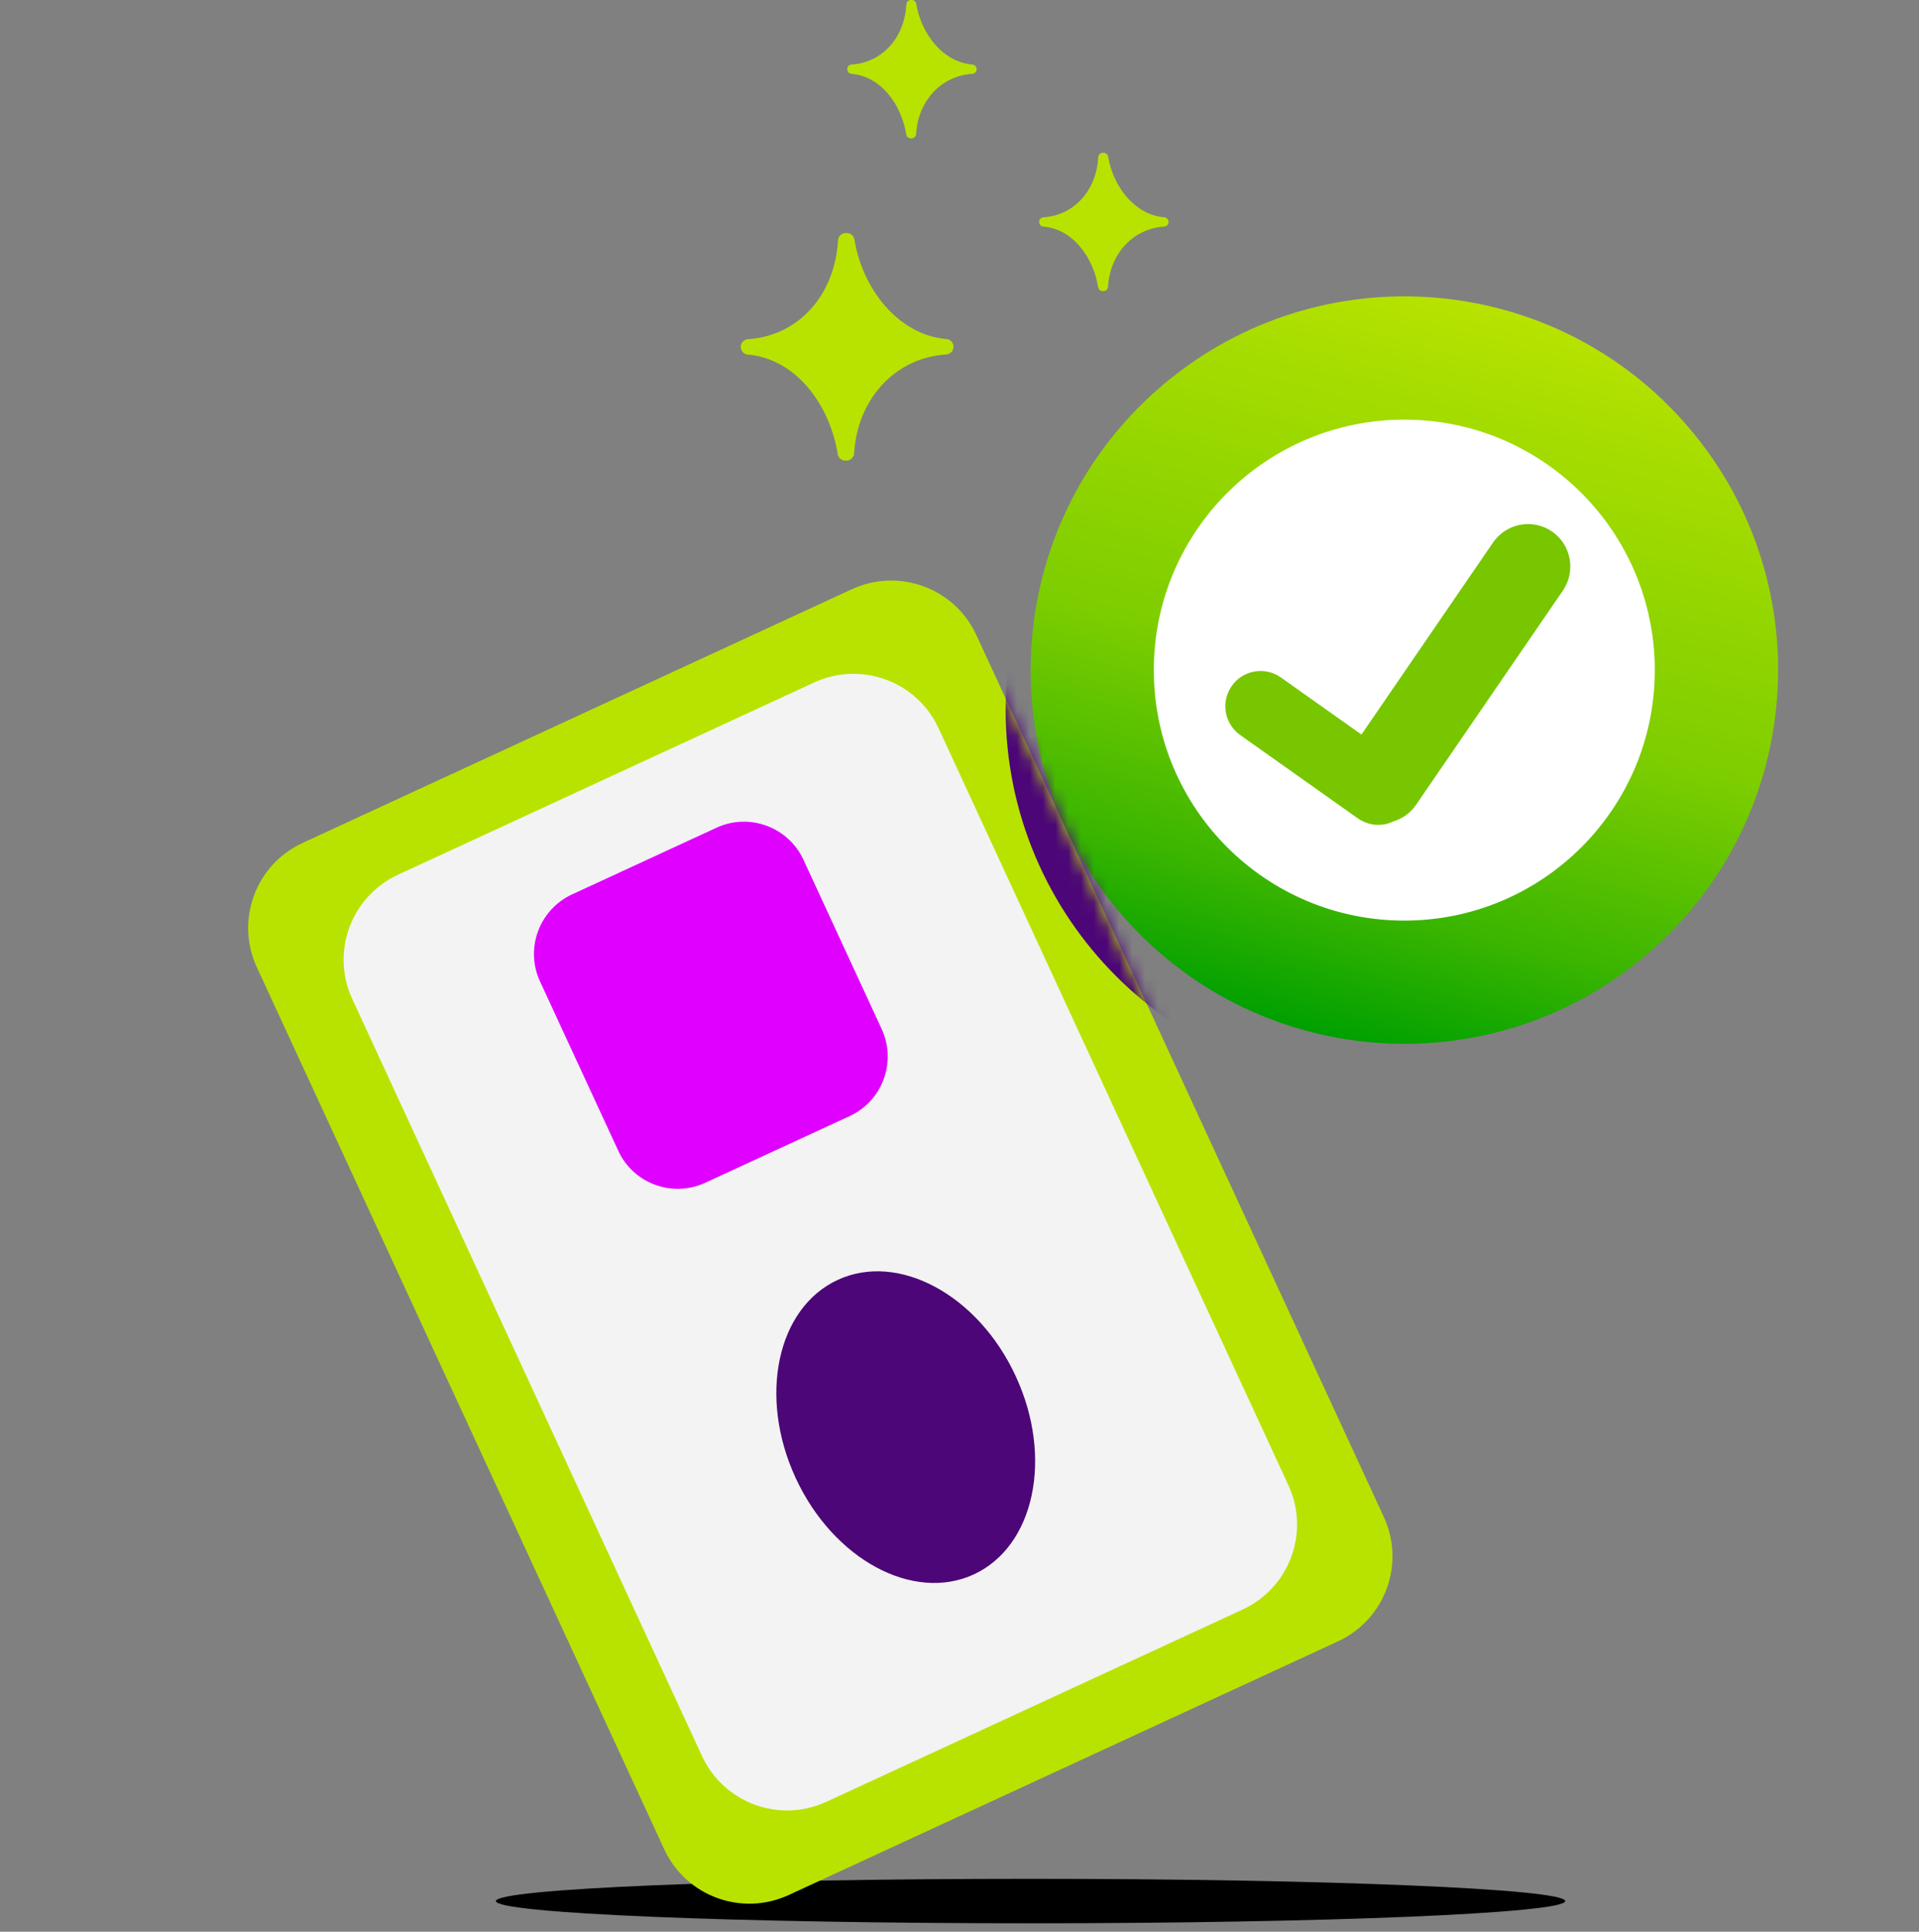
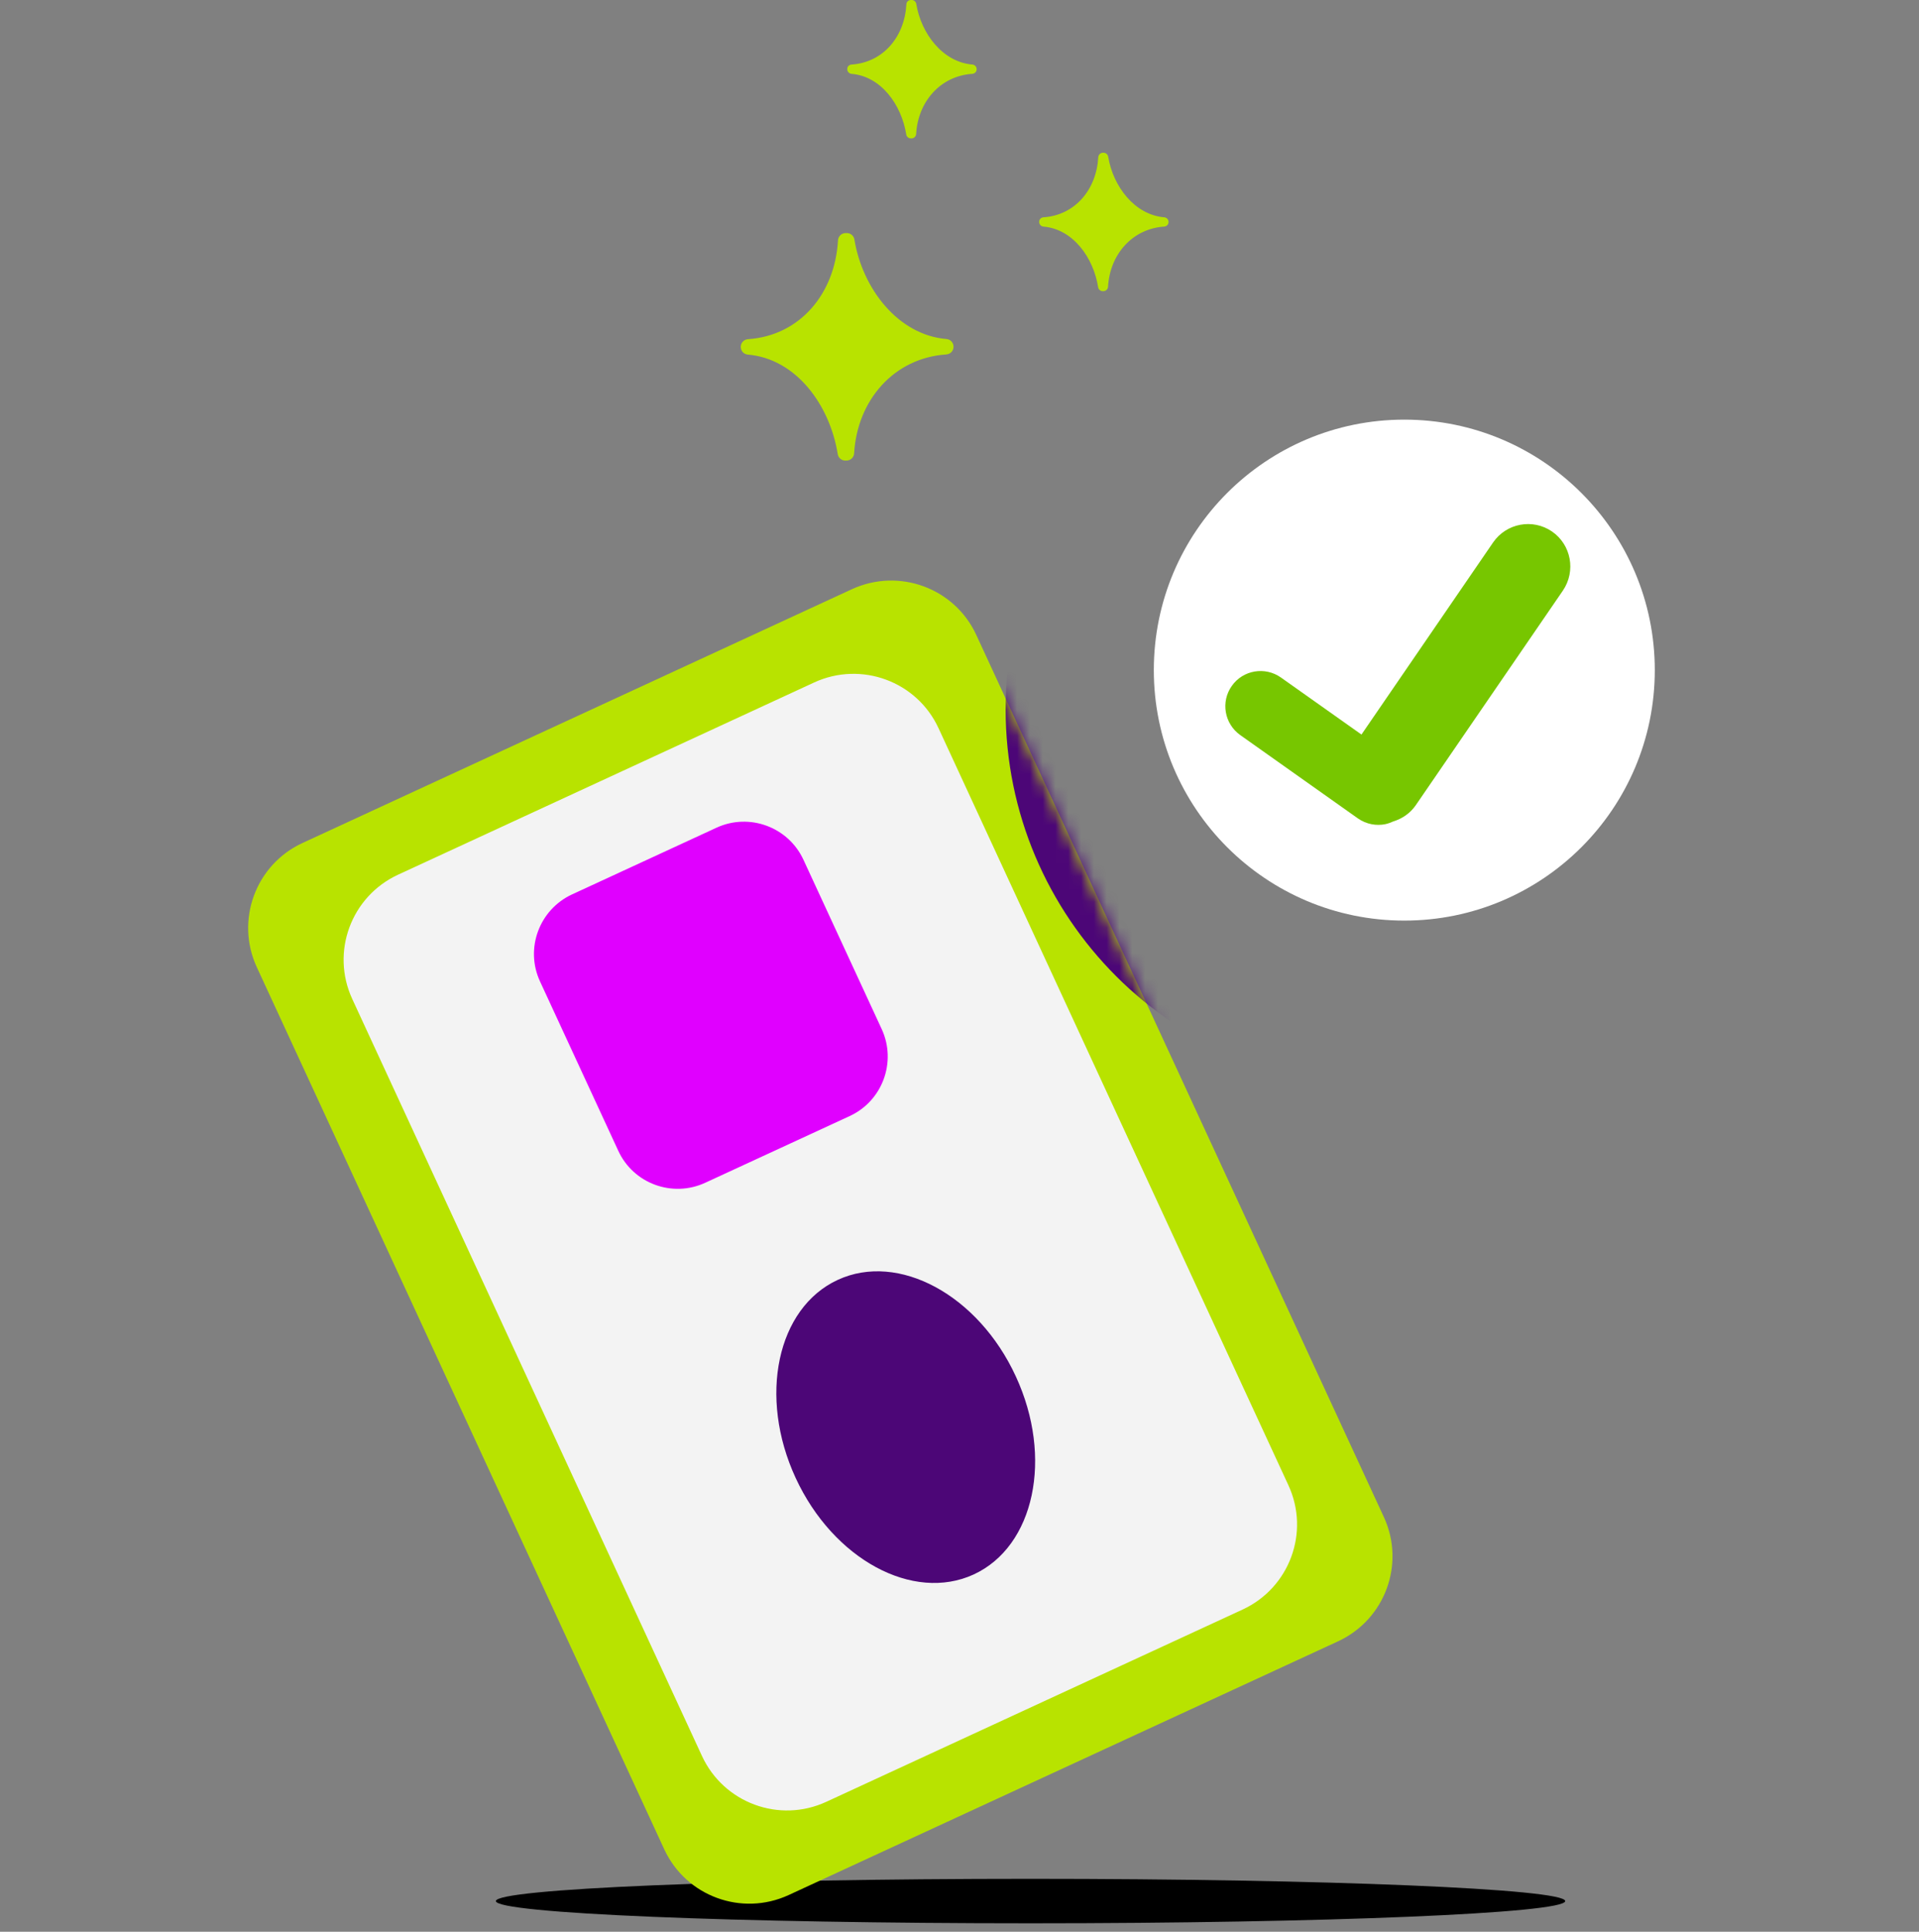
<svg xmlns="http://www.w3.org/2000/svg" width="150" height="151" viewBox="0 0 150 151" fill="none">
  <rect x="0" y="0" width="150" height="151" fill="#808080" stroke="none" />
  <g clip-path="url(#clip0_810_1915)">
    <path d="M122.345 148.602C122.345 149.555 103.639 150.34 80.552 150.34C57.466 150.34 38.761 149.565 38.761 148.602C38.761 147.648 57.476 146.863 80.552 146.863C103.629 146.863 122.345 147.648 122.345 148.602Z" fill="black" />
    <path d="M51.923 144.558C53.622 148.224 57.963 149.823 61.638 148.135L104.593 128.297C108.258 126.598 109.868 122.257 108.169 118.581L76.311 49.63C74.622 45.964 70.271 44.365 66.595 46.054L23.651 65.892C19.985 67.581 18.376 71.931 20.075 75.607L51.923 144.558Z" fill="#B8E300" />
    <path d="M54.873 137.267C56.572 140.933 60.913 142.542 64.589 140.843L97.132 125.813C100.798 124.114 102.407 119.773 100.709 116.098L73.361 56.921C71.672 53.256 67.321 51.656 63.645 53.345L31.111 68.375C27.446 70.074 25.837 74.415 27.535 78.091L54.873 137.267Z" fill="#F3F3F3" />
    <path d="M48.327 89.952C49.509 92.525 52.559 93.637 55.122 92.455L66.416 87.24C68.98 86.058 70.102 83.008 68.92 80.445L62.801 67.203C61.618 64.64 58.569 63.517 56.006 64.7L44.711 69.915C42.148 71.107 41.025 74.147 42.208 76.71L48.327 89.952Z" fill="#E000FF" />
    <path d="M62.195 115.532C65.135 121.889 71.364 125.257 76.112 123.071C80.861 120.876 82.341 113.942 79.4 107.584C76.47 101.227 70.231 97.849 65.483 100.045C60.734 102.24 59.254 109.174 62.195 115.532Z" fill="#4C0677" />
    <path d="M58.47 26.514C62.552 26.235 65.274 22.927 65.503 18.785C65.523 18.467 65.781 18.219 66.099 18.219H66.198C66.486 18.219 66.735 18.427 66.784 18.715C67.4 22.52 70.172 26.186 73.996 26.504C74.304 26.534 74.533 26.792 74.533 27.1V27.11C74.533 27.428 74.284 27.686 73.966 27.706C69.864 27.984 67.003 31.292 66.764 35.434C66.745 35.752 66.486 36.001 66.168 36.001H66.069C65.781 36.001 65.533 35.792 65.483 35.504C64.877 31.699 62.254 28.034 58.44 27.716C58.132 27.686 57.903 27.428 57.903 27.12V27.11C57.903 26.792 58.152 26.534 58.47 26.514Z" fill="#B8E300" />
    <path d="M81.566 16.987C84.049 16.818 85.708 14.802 85.847 12.288C85.857 12.1 86.016 11.941 86.205 11.941H86.264C86.443 11.941 86.592 12.07 86.622 12.248C87 14.563 88.688 16.798 91.013 16.987C91.202 17.007 91.341 17.166 91.341 17.345V17.355C91.341 17.543 91.192 17.702 90.993 17.712C88.5 17.881 86.751 19.898 86.612 22.411C86.602 22.6 86.443 22.759 86.254 22.759H86.195C86.016 22.759 85.867 22.63 85.837 22.451C85.47 20.136 83.87 17.901 81.556 17.712C81.367 17.692 81.228 17.533 81.228 17.355V17.345C81.218 17.156 81.377 16.997 81.566 16.987Z" fill="#B8E300" />
    <path d="M66.566 5.046C69.049 4.878 70.708 2.861 70.847 0.348C70.847 0.149 71.006 0 71.205 0H71.264C71.443 0 71.592 0.129 71.622 0.308C71.999 2.623 73.688 4.858 76.013 5.046C76.201 5.066 76.341 5.225 76.341 5.404V5.414C76.341 5.603 76.192 5.762 75.993 5.772C73.499 5.94 71.751 7.957 71.612 10.47C71.602 10.659 71.443 10.818 71.254 10.818H71.195C71.016 10.818 70.867 10.689 70.837 10.51C70.469 8.195 68.87 5.96 66.556 5.772C66.367 5.752 66.228 5.593 66.228 5.414V5.404C66.218 5.215 66.367 5.056 66.566 5.046Z" fill="#B8E300" />
-     <path d="M132.06 33.489C121.628 21.181 103.193 19.666 90.885 30.098C78.577 40.529 77.062 58.964 87.484 71.27C97.906 83.576 116.351 85.093 128.656 74.671C140.97 64.22 142.494 45.788 132.06 33.489Z" fill="url(#paint0_linear_810_1915)" />
    <path d="M90.189 52.382C90.189 63.19 98.95 71.961 109.768 71.961C120.576 71.961 129.348 63.2 129.348 52.382C129.348 41.574 120.586 32.802 109.768 32.802C98.95 32.802 90.189 41.563 90.189 52.382Z" fill="white" />
    <path d="M121.311 41.544C119.801 40.511 117.745 40.898 116.712 42.398L106.42 57.418L100.122 52.958C98.88 52.084 97.162 52.372 96.288 53.613C95.404 54.855 95.702 56.574 96.943 57.458L106.142 63.974C106.798 64.431 107.583 64.57 108.298 64.421C108.516 64.372 108.725 64.292 108.924 64.203C109.609 63.994 110.235 63.567 110.672 62.931L122.166 46.163C123.199 44.633 122.811 42.577 121.311 41.544Z" fill="#77C600" />
  </g>
  <mask id="mask0_810_1915" style="mask-type:alpha" maskUnits="userSpaceOnUse" x="19" y="45" width="90" height="104">
    <path d="M51.923 144.558C53.622 148.224 57.963 149.823 61.638 148.135L104.593 128.297C108.258 126.598 109.868 122.257 108.169 118.581L76.311 49.63C74.622 45.964 70.271 44.365 66.595 46.054L23.651 65.892C19.985 67.581 18.376 71.931 20.075 75.607L51.923 144.558Z" fill="#C0E048" />
  </mask>
  <g mask="url(#mask0_810_1915)">
    <path d="M78.606 55.451C78.606 71.743 91.818 84.955 108.109 84.955C124.401 84.955 137.613 71.743 137.613 55.451C137.613 39.16 124.401 25.947 108.109 25.947C91.808 25.947 78.606 39.16 78.606 55.451Z" fill="#4C0677" />
  </g>
  <defs>
    <linearGradient id="paint0_linear_810_1915" x1="117.337" y1="24.159" x2="102.213" y2="80.603" gradientUnits="userSpaceOnUse">
      <stop stop-color="#B8E300" />
      <stop offset="0.13" stop-color="#A7DD00" />
      <stop offset="0.531" stop-color="#7DCD00" />
      <stop offset="0.818" stop-color="#3AB500" />
      <stop offset="1" stop-color="#00A000" />
    </linearGradient>
    <clipPath id="clip0_810_1915">
      <rect width="119.575" height="150.34" fill="white" transform="translate(19.399)" />
    </clipPath>
  </defs>
</svg>